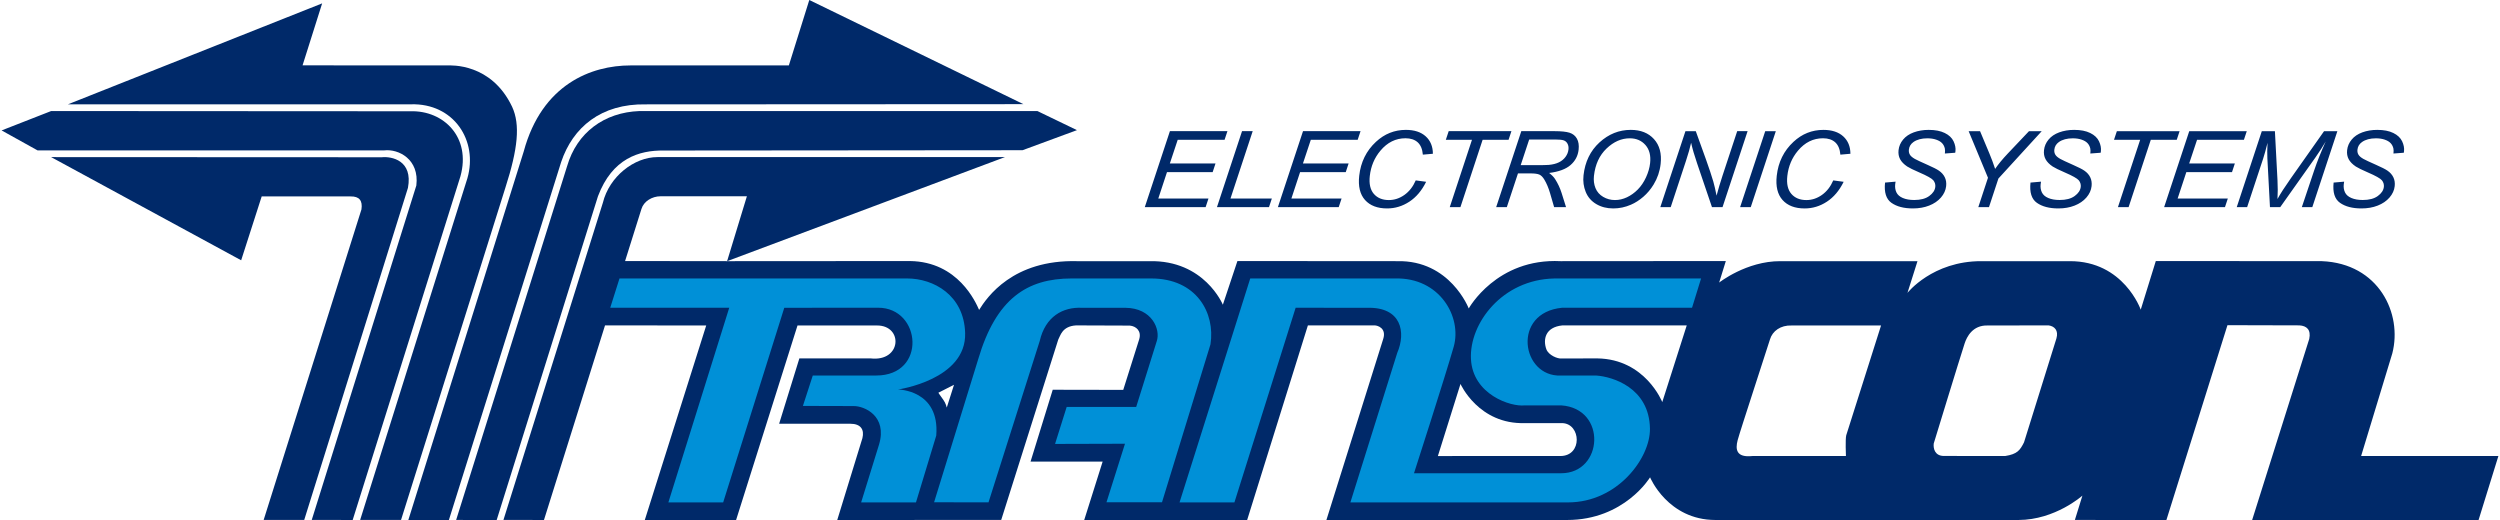
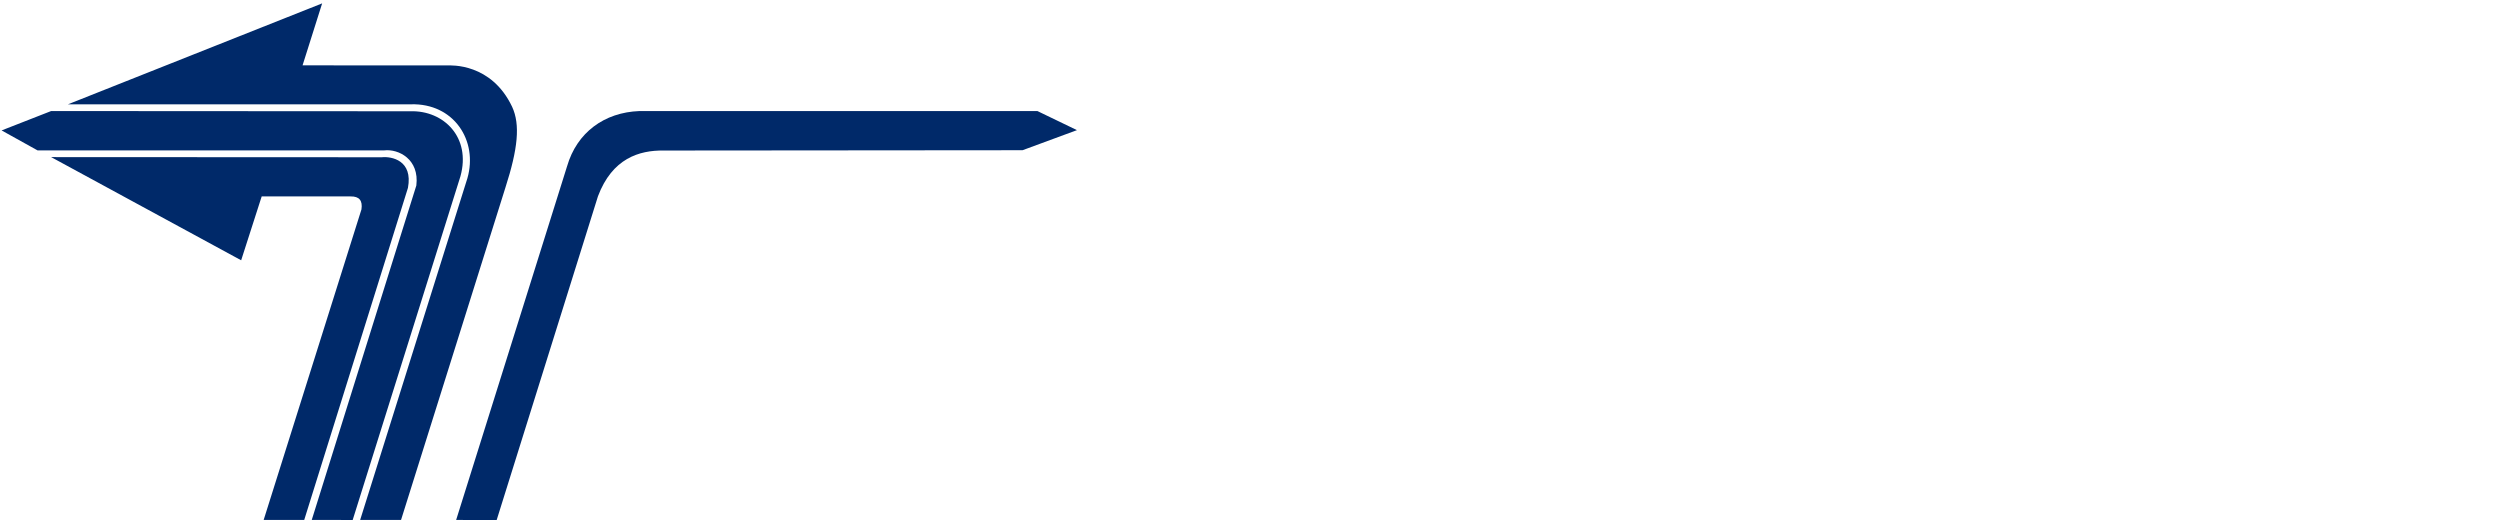
<svg xmlns="http://www.w3.org/2000/svg" xml:space="preserve" width="298px" height="62px" style="shape-rendering:geometricPrecision; text-rendering:geometricPrecision; image-rendering:optimizeQuality; fill-rule:evenodd; clip-rule:evenodd" viewBox="0 0 285.887 59.556">
  <defs>
    <style type="text/css">
   
    .fil0 {fill:#002969}
    .fil2 {fill:#0090D7}
    .fil1 {fill:#002969;fill-rule:nonzero}
   
  </style>
  </defs>
  <g id="Vrstva_x0020_1">
    <g id="_284804848">
-       <path id="_280838216" class="fil0" d="M192.951 37.257l-14.226 0c-1.996,0.197 -2.244,1.633 -1.851,2.726 0.249,0.691 1.3,1.118 1.745,1.063l4.089 -0.009c5.501,0.074 7.441,5.001 7.441,5.001l2.802 -8.781zm-109.88 -7.353l2.266 -7.431 -9.881 0c-0.977,0 -1.931,0.579 -2.193,1.454l-1.873 5.963 11.681 0.014zm151.318 7.353l-6.995 0.011c-1.71,-0.046 -2.376,1.3 -2.624,2.056 -0.507,1.541 -3.539,11.461 -3.539,11.461 -0.07,0.618 0.158,1.404 1.134,1.422l7.047 0.007c1.405,-0.222 1.7,-0.665 2.157,-1.564l3.708 -11.89c0.271,-0.937 -0.222,-1.405 -0.887,-1.503zm-19.189 0.011l-10.235 0c-1.28,-0.045 -2.197,0.641 -2.481,1.586 -0.282,0.94 -3.422,10.477 -3.704,11.547 -0.282,1.071 -0.152,2.011 1.685,1.814l10.713 -0.002c0,0 -0.082,-1.93 0.036,-2.377l3.986 -12.569zm-48.154 6.691l-2.59 8.257 14.023 -0.002c2.563,0 2.365,-3.696 0.227,-3.768l-4.269 0c-5.322,0.17 -7.392,-4.487 -7.392,-4.487zm-52.164 -25.971l-31.81 11.916 20.944 -0.014c5.519,0.074 7.533,4.746 7.91,5.593 0.903,-1.446 3.86,-5.782 11.252,-5.579l8.254 0c6.301,-0.138 8.403,4.987 8.403,4.987l1.667 -5.002 18.301 0.014c6.052,-0.138 8.187,5.415 8.187,5.415 0,0 3.187,-5.782 10.52,-5.415l18.917 -0.014 -0.764 2.464c0,0 3.121,-2.464 7.006,-2.45l15.703 0 -1.149 3.632c0,0 2.858,-3.647 8.462,-3.632l10.135 0c6.167,-0.014 8.114,5.554 8.114,5.554l1.725 -5.569 19.004 0.014c6.524,0.257 9.256,5.997 8.077,10.556l-3.572 11.755 15.719 -0.002 -2.27 7.325 -25.926 0 6.537 -20.73c0.222,-1.06 -0.296,-1.503 -1.134,-1.552l-8.23 -0.022 -6.995 22.321 -10.475 -0.023 0.862 -2.784c0,0 -3.105,2.784 -7.325,2.792l-34.692 0c-5.466,-0.007 -7.487,-4.886 -7.487,-4.886 0,0 -2.932,4.879 -9.492,4.886l-27.568 0 6.505 -20.73c0.394,-1.232 -0.641,-1.552 -0.986,-1.552l-7.639 0 -6.955 22.282 -18.656 0 2.109 -6.683 -8.254 0 2.54 -8.23 8.073 0.015 1.824 -5.782c0.296,-0.961 -0.343,-1.509 -1.068,-1.579l-6.152 -0.023c-1.626,0.098 -1.799,1.207 -2.045,1.626l-6.53 20.649 -18.774 0.007 2.881 -9.371c0.246,-0.986 -0.197,-1.651 -1.376,-1.649l-8.16 0 2.317 -7.483 8.16 0c3.568,0.409 3.751,-3.78 0.728,-3.769l-9.101 0 -7.032 22.272 -10.453 0 7.032 -22.272 -11.586 -0.011 -6.991 22.282 -4.639 -0.007 11.384 -36.32c0.739,-3.006 3.589,-5.224 6.251,-5.224l39.778 0m-6.295 26.31l-1.319 0.671c0,0 0.285,0.437 0.567,0.813 0.282,0.376 0.394,0.887 0.394,0.887l0.828 -2.607" />
-       <path id="_280838288" class="fil0" d="M92.482 0l24.517 11.926 -43.22 0.024c-5.15,-0.098 -8.378,2.637 -9.709,6.604l-12.854 40.985 -4.644 0 13.211 -42.192c2.086,-7.721 7.766,-9.856 12.222,-9.856l18.136 0 2.341 -7.491z" />
      <path id="_284805856" class="fil0" d="M5.673 17.988l37.859 0.018c1.123,-0.116 3.587,0.352 2.995,3.506l-11.877 38.021 -4.644 0 11.198 -35.557c0.148,-1.01 -0.246,-1.503 -1.246,-1.485l-10.177 0 -2.351 7.313 -21.758 -11.815z" />
      <path id="_284812312" class="fil0" d="M5.673 12.715l41.175 0.025c3.77,-0.099 6.924,2.981 5.692,7.441l-12.34 39.358 -4.687 -0.007c0,0 11.978,-38.317 11.975,-38.292 0.37,-3.006 -2.045,-4.214 -3.682,-4.02l-39.69 0 -4.116 -2.286 5.673 -2.219z" />
      <path id="_284805808" class="fil0" d="M36.703 0.387l-2.242 7.096 16.6 0.008c0.387,0 5.005,-0.29 7.392,4.731 0.956,2.06 0.657,4.834 -0.757,9.23l-11.958 38.08 -4.682 0c0,0 12.306,-39.212 12.277,-39.114 1.242,-4.319 -1.551,-8.623 -6.479,-8.475l-39.253 0 29.101 -11.556z" />
      <path id="_284816320" class="fil0" d="M118.601 12.715l4.529 2.186 -6.229 2.299 -41.096 0.036c-2.805,-0.036 -5.885,0.9 -7.52,5.237l-11.602 37.083 -4.636 -0.023 12.703 -40.502c1.121,-3.851 4.25,-6.167 8.291,-6.315l45.561 0z" />
-       <path id="_284829256" class="fil1" d="M130.897 23.717l2.876 -8.699 6.587 0 -0.329 0.991 -5.365 0 -0.9 2.706 5.229 0 -0.327 0.992 -5.229 0 -0.997 3.026 5.746 0 -0.326 0.984 -6.966 0zm8.263 0l2.872 -8.699 1.22 0 -2.544 7.715 4.736 0 -0.326 0.984 -5.959 0zm6.978 0l2.876 -8.699 6.587 0 -0.329 0.991 -5.366 0 -0.9 2.706 5.229 0 -0.327 0.992 -5.229 0 -0.997 3.026 5.746 0 -0.326 0.984 -6.966 0zm15.782 -3.062l1.191 0.16c-0.494,1.005 -1.135,1.764 -1.923,2.279 -0.786,0.515 -1.635,0.772 -2.544,0.772 -1.107,0 -1.951,-0.322 -2.53,-0.966 -0.576,-0.646 -0.799,-1.57 -0.665,-2.771 0.174,-1.568 0.811,-2.864 1.913,-3.887 0.982,-0.915 2.126,-1.371 3.433,-1.371 0.967,0 1.724,0.247 2.268,0.741 0.544,0.494 0.819,1.159 0.822,1.993l-1.15 0.101c-0.052,-0.628 -0.248,-1.098 -0.587,-1.409 -0.342,-0.31 -0.809,-0.466 -1.402,-0.466 -1.118,0 -2.074,0.474 -2.867,1.42 -0.687,0.814 -1.095,1.782 -1.219,2.9 -0.099,0.895 0.057,1.578 0.463,2.048 0.409,0.47 0.982,0.707 1.721,0.707 0.631,0 1.225,-0.197 1.778,-0.587 0.554,-0.393 0.987,-0.946 1.298,-1.663zm3.896 3.062l2.543 -7.708 -2.994 0 0.329 -0.991 7.182 0 -0.327 0.991 -2.971 0 -2.541 7.708 -1.222 0zm5.314 0l2.878 -8.699 3.827 0c0.756,0 1.321,0.061 1.699,0.18 0.378,0.122 0.658,0.348 0.843,0.68 0.186,0.332 0.25,0.751 0.194,1.258 -0.079,0.709 -0.386,1.296 -0.925,1.762 -0.536,0.468 -1.356,0.77 -2.453,0.907 0.305,0.235 0.531,0.464 0.676,0.689 0.326,0.51 0.573,1.039 0.746,1.584l0.515 1.639 -1.364 0 -0.472 -1.62c-0.173,-0.585 -0.387,-1.092 -0.641,-1.519 -0.176,-0.296 -0.364,-0.49 -0.571,-0.583 -0.206,-0.093 -0.552,-0.14 -1.036,-0.14l-1.419 0 -1.277 3.862 -1.22 0zm2.807 -4.806l1.687 0c0.78,0 1.289,-0.01 1.527,-0.03 0.466,-0.043 0.855,-0.142 1.168,-0.296 0.31,-0.154 0.563,-0.362 0.753,-0.624 0.191,-0.261 0.303,-0.541 0.336,-0.843 0.028,-0.253 -0.007,-0.474 -0.107,-0.66 -0.1,-0.188 -0.243,-0.316 -0.431,-0.383 -0.186,-0.069 -0.516,-0.101 -0.983,-0.101l-2.977 0 -0.972 2.937zm7.195 1.163c0.172,-1.549 0.781,-2.805 1.827,-3.765 1.048,-0.958 2.24,-1.438 3.581,-1.438 1.137,0 2.024,0.352 2.662,1.059 0.638,0.705 0.892,1.653 0.76,2.84 -0.094,0.847 -0.362,1.63 -0.803,2.356 -0.33,0.541 -0.722,1.009 -1.178,1.404 -0.454,0.393 -0.927,0.697 -1.421,0.909 -0.654,0.286 -1.329,0.427 -2.026,0.427 -0.731,0 -1.378,-0.166 -1.94,-0.498 -0.564,-0.332 -0.966,-0.796 -1.21,-1.391 -0.242,-0.595 -0.327,-1.229 -0.252,-1.902zm1.194 0.059c-0.057,0.51 0.004,0.98 0.177,1.408 0.176,0.427 0.468,0.761 0.881,1.003 0.413,0.241 0.863,0.362 1.35,0.362 0.468,0 0.926,-0.107 1.374,-0.318 0.447,-0.213 0.858,-0.506 1.233,-0.885 0.375,-0.377 0.691,-0.843 0.945,-1.394 0.255,-0.553 0.411,-1.096 0.47,-1.628 0.096,-0.867 -0.08,-1.557 -0.531,-2.072 -0.453,-0.515 -1.051,-0.772 -1.799,-0.772 -0.954,0 -1.839,0.389 -2.656,1.167 -0.817,0.778 -1.299,1.821 -1.444,3.129zm7.599 3.585l2.877 -8.699 1.184 0 1.176 3.263c0.357,0.998 0.635,1.837 0.834,2.517 0.113,0.395 0.237,0.93 0.37,1.602 0.194,-0.733 0.418,-1.489 0.675,-2.268l1.688 -5.114 1.19 0 -2.87 8.699 -1.209 0 -1.707 -5.025c-0.305,-0.887 -0.531,-1.669 -0.681,-2.345 -0.125,0.567 -0.323,1.26 -0.593,2.084l-1.743 5.286 -1.19 0zm9.137 0l2.876 -8.699 1.213 0 -2.87 8.699 -1.22 0zm10.664 -3.062l1.192 0.16c-0.494,1.005 -1.135,1.764 -1.923,2.279 -0.786,0.515 -1.635,0.772 -2.544,0.772 -1.107,0 -1.951,-0.322 -2.53,-0.966 -0.576,-0.646 -0.799,-1.57 -0.665,-2.771 0.174,-1.568 0.811,-2.864 1.913,-3.887 0.982,-0.915 2.126,-1.371 3.433,-1.371 0.967,0 1.724,0.247 2.268,0.741 0.544,0.494 0.819,1.159 0.822,1.993l-1.15 0.101c-0.052,-0.628 -0.248,-1.098 -0.587,-1.409 -0.342,-0.31 -0.809,-0.466 -1.402,-0.466 -1.118,0 -2.074,0.474 -2.867,1.42 -0.687,0.814 -1.095,1.782 -1.219,2.9 -0.099,0.895 0.057,1.578 0.463,2.048 0.409,0.47 0.982,0.707 1.721,0.707 0.631,0 1.225,-0.197 1.778,-0.587 0.554,-0.393 0.987,-0.946 1.298,-1.663zm5.931 0.249l1.206 -0.105 -0.044 0.302c-0.037,0.336 0.009,0.644 0.14,0.923 0.131,0.277 0.374,0.494 0.732,0.646 0.355,0.152 0.791,0.229 1.307,0.229 0.729,0 1.305,-0.152 1.721,-0.458 0.418,-0.304 0.648,-0.652 0.692,-1.045 0.03,-0.271 -0.044,-0.52 -0.221,-0.747 -0.184,-0.221 -0.718,-0.52 -1.6,-0.901 -0.685,-0.296 -1.149,-0.525 -1.393,-0.683 -0.384,-0.257 -0.654,-0.537 -0.816,-0.838 -0.162,-0.304 -0.221,-0.648 -0.178,-1.037 0.049,-0.446 0.224,-0.851 0.521,-1.209 0.297,-0.361 0.704,-0.636 1.22,-0.826 0.518,-0.188 1.088,-0.284 1.71,-0.284 0.744,0 1.358,0.117 1.841,0.357 0.484,0.237 0.818,0.553 1.006,0.948 0.186,0.397 0.259,0.774 0.218,1.134 -0.004,0.036 -0.013,0.095 -0.026,0.178l-1.185 0.089c0.027,-0.245 0.025,-0.437 -0.006,-0.575 -0.056,-0.243 -0.161,-0.446 -0.317,-0.612 -0.156,-0.166 -0.381,-0.3 -0.676,-0.401 -0.293,-0.101 -0.629,-0.152 -1.005,-0.152 -0.665,0 -1.198,0.144 -1.599,0.427 -0.307,0.219 -0.479,0.506 -0.519,0.867 -0.024,0.215 0.012,0.405 0.111,0.573 0.098,0.168 0.288,0.332 0.574,0.494 0.202,0.115 0.689,0.342 1.461,0.683 0.626,0.277 1.054,0.494 1.285,0.654 0.308,0.209 0.535,0.464 0.68,0.762 0.146,0.298 0.197,0.638 0.155,1.017 -0.052,0.472 -0.249,0.905 -0.595,1.304 -0.346,0.397 -0.794,0.705 -1.35,0.922 -0.556,0.219 -1.177,0.326 -1.862,0.326 -1.033,0 -1.852,-0.215 -2.459,-0.644 -0.605,-0.429 -0.848,-1.201 -0.729,-2.317zm10.679 2.813l1.107 -3.364 -2.214 -5.335 1.307 0 1.063 2.54c0.234,0.553 0.455,1.146 0.663,1.78 0.366,-0.539 0.85,-1.126 1.452,-1.762l2.426 -2.558 1.458 0 -4.961 5.424 -1.08 3.275 -1.22 0zm5.975 -2.813l1.206 -0.105 -0.044 0.302c-0.037,0.336 0.009,0.644 0.14,0.923 0.131,0.277 0.374,0.494 0.732,0.646 0.355,0.152 0.791,0.229 1.307,0.229 0.729,0 1.305,-0.152 1.721,-0.458 0.418,-0.304 0.648,-0.652 0.692,-1.045 0.03,-0.271 -0.044,-0.52 -0.221,-0.747 -0.184,-0.221 -0.718,-0.52 -1.6,-0.901 -0.685,-0.296 -1.149,-0.525 -1.393,-0.683 -0.384,-0.257 -0.654,-0.537 -0.816,-0.838 -0.162,-0.304 -0.221,-0.648 -0.178,-1.037 0.049,-0.446 0.224,-0.851 0.521,-1.209 0.297,-0.361 0.704,-0.636 1.22,-0.826 0.518,-0.188 1.088,-0.284 1.71,-0.284 0.744,0 1.358,0.117 1.841,0.357 0.484,0.237 0.818,0.553 1.006,0.948 0.185,0.397 0.258,0.774 0.218,1.134 -0.004,0.036 -0.013,0.095 -0.026,0.178l-1.185 0.089c0.027,-0.245 0.025,-0.437 -0.006,-0.575 -0.056,-0.243 -0.161,-0.446 -0.317,-0.612 -0.156,-0.166 -0.381,-0.3 -0.676,-0.401 -0.293,-0.101 -0.629,-0.152 -1.005,-0.152 -0.665,0 -1.198,0.144 -1.599,0.427 -0.307,0.219 -0.479,0.506 -0.519,0.867 -0.024,0.215 0.012,0.405 0.111,0.573 0.098,0.168 0.288,0.332 0.574,0.494 0.202,0.115 0.688,0.342 1.46,0.683 0.626,0.277 1.054,0.494 1.285,0.654 0.308,0.209 0.535,0.464 0.68,0.762 0.145,0.298 0.197,0.638 0.155,1.017 -0.052,0.472 -0.249,0.905 -0.595,1.304 -0.346,0.397 -0.795,0.705 -1.35,0.922 -0.556,0.219 -1.177,0.326 -1.862,0.326 -1.033,0 -1.852,-0.215 -2.459,-0.644 -0.605,-0.429 -0.848,-1.201 -0.729,-2.317zm10.012 2.813l2.543 -7.708 -2.994 0 0.329 -0.991 7.182 0 -0.327 0.991 -2.971 0 -2.541 7.708 -1.222 0zm5.29 0l2.876 -8.699 6.587 0 -0.329 0.991 -5.365 0 -0.9 2.706 5.229 0 -0.327 0.992 -5.229 0 -0.997 3.026 5.746 0 -0.326 0.984 -6.966 0zm8.314 0l2.87 -8.699 1.5 0 0.296 5.637c0.037,0.741 0.039,1.45 -0.001,2.131 0.318,-0.585 0.829,-1.379 1.535,-2.38l3.798 -5.387 1.524 0 -2.87 8.699 -1.2 0 1.422 -4.231c0.327,-0.976 0.766,-2.072 1.311,-3.287 -0.324,0.565 -0.715,1.175 -1.174,1.827l-4.032 5.691 -1.175 0 -0.296 -5.578c-0.026,-0.51 -0.02,-1.106 0.018,-1.786 -0.189,0.763 -0.358,1.369 -0.505,1.817l-1.832 5.547 -1.188 0zm11.092 -2.813l1.206 -0.105 -0.044 0.302c-0.037,0.336 0.009,0.644 0.14,0.923 0.131,0.277 0.374,0.494 0.732,0.646 0.355,0.152 0.791,0.229 1.307,0.229 0.729,0 1.305,-0.152 1.721,-0.458 0.418,-0.304 0.648,-0.652 0.692,-1.045 0.03,-0.271 -0.044,-0.52 -0.221,-0.747 -0.184,-0.221 -0.718,-0.52 -1.6,-0.901 -0.685,-0.296 -1.149,-0.525 -1.393,-0.683 -0.384,-0.257 -0.654,-0.537 -0.816,-0.838 -0.162,-0.304 -0.221,-0.648 -0.178,-1.037 0.049,-0.446 0.224,-0.851 0.521,-1.209 0.297,-0.361 0.704,-0.636 1.22,-0.826 0.518,-0.188 1.088,-0.284 1.71,-0.284 0.744,0 1.358,0.117 1.841,0.357 0.484,0.237 0.818,0.553 1.006,0.948 0.185,0.397 0.258,0.774 0.218,1.134 -0.004,0.036 -0.013,0.095 -0.026,0.178l-1.185 0.089c0.027,-0.245 0.025,-0.437 -0.006,-0.575 -0.056,-0.243 -0.161,-0.446 -0.317,-0.612 -0.156,-0.166 -0.381,-0.3 -0.676,-0.401 -0.293,-0.101 -0.629,-0.152 -1.005,-0.152 -0.665,0 -1.198,0.144 -1.599,0.427 -0.307,0.219 -0.479,0.506 -0.519,0.867 -0.024,0.215 0.012,0.405 0.111,0.573 0.098,0.168 0.288,0.332 0.574,0.494 0.202,0.115 0.688,0.342 1.46,0.683 0.626,0.277 1.054,0.494 1.285,0.654 0.308,0.209 0.535,0.464 0.68,0.762 0.145,0.298 0.197,0.638 0.155,1.017 -0.052,0.472 -0.249,0.905 -0.595,1.304 -0.346,0.397 -0.795,0.705 -1.35,0.922 -0.556,0.219 -1.177,0.326 -1.862,0.326 -1.033,0 -1.852,-0.215 -2.459,-0.644 -0.605,-0.429 -0.848,-1.201 -0.729,-2.317z" />
    </g>
-     <path class="fil2" d="M141.16 57.524l7.01 -22.287 8.211 0.007c3.888,-0.105 4.447,2.78 3.42,5.168l-5.363 17.113 24.943 0c5.653,-0.012 9.406,-5.088 9.358,-8.439 -0.068,-4.739 -4.363,-5.962 -6.125,-6.085l-4.08 0c-4.518,0.173 -5.649,-7.196 0.141,-7.763l14.883 0 1.035 -3.351 -16.823 0c-5.952,0.123 -9.732,5.15 -9.526,9.226 0.205,4.056 4.55,5.492 6.16,5.303l4.174 0c5.263,0.356 4.828,7.771 -0.002,7.771l-16.853 0.001c0,0 3.569,-11.064 4.546,-14.486 0.97,-3.401 -1.598,-7.963 -6.731,-7.816l-16.567 0 -8.094 25.639 6.283 0zm-28.159 0l5.867 -18.482c0.645,-2.795 2.641,-3.904 4.832,-3.799l4.963 0c3.067,0.021 4.058,2.482 3.603,3.823l-2.354 7.529 -7.959 0 -1.331 4.236 8.008 -0.023 -2.119 6.702 6.357 0 5.552 -18.086c0.559,-3.581 -1.585,-7.54 -6.798,-7.54l-9.101 0c-5.104,-0 -8.655,2.311 -10.699,9.25l-5.05 16.376 6.228 0.012zm-42.252 -25.639l-1.06 3.351 13.627 0 -6.97 22.287 6.275 0 6.996 -22.281 10.751 -0.007c4.953,0 5.594,7.762 -0.222,7.762l-7.267 0.001 -1.129 3.481 5.783 0.016c1.281,-0.023 3.893,1.159 2.941,4.383l-2.056 6.645 6.279 0 2.322 -7.651c0.419,-5.256 -4.383,-5.274 -4.383,-5.274 0,0 7.848,-1.108 7.69,-6.468 -0.129,-4.348 -3.628,-6.245 -6.634,-6.245l-32.944 0z" />
  </g>
</svg>